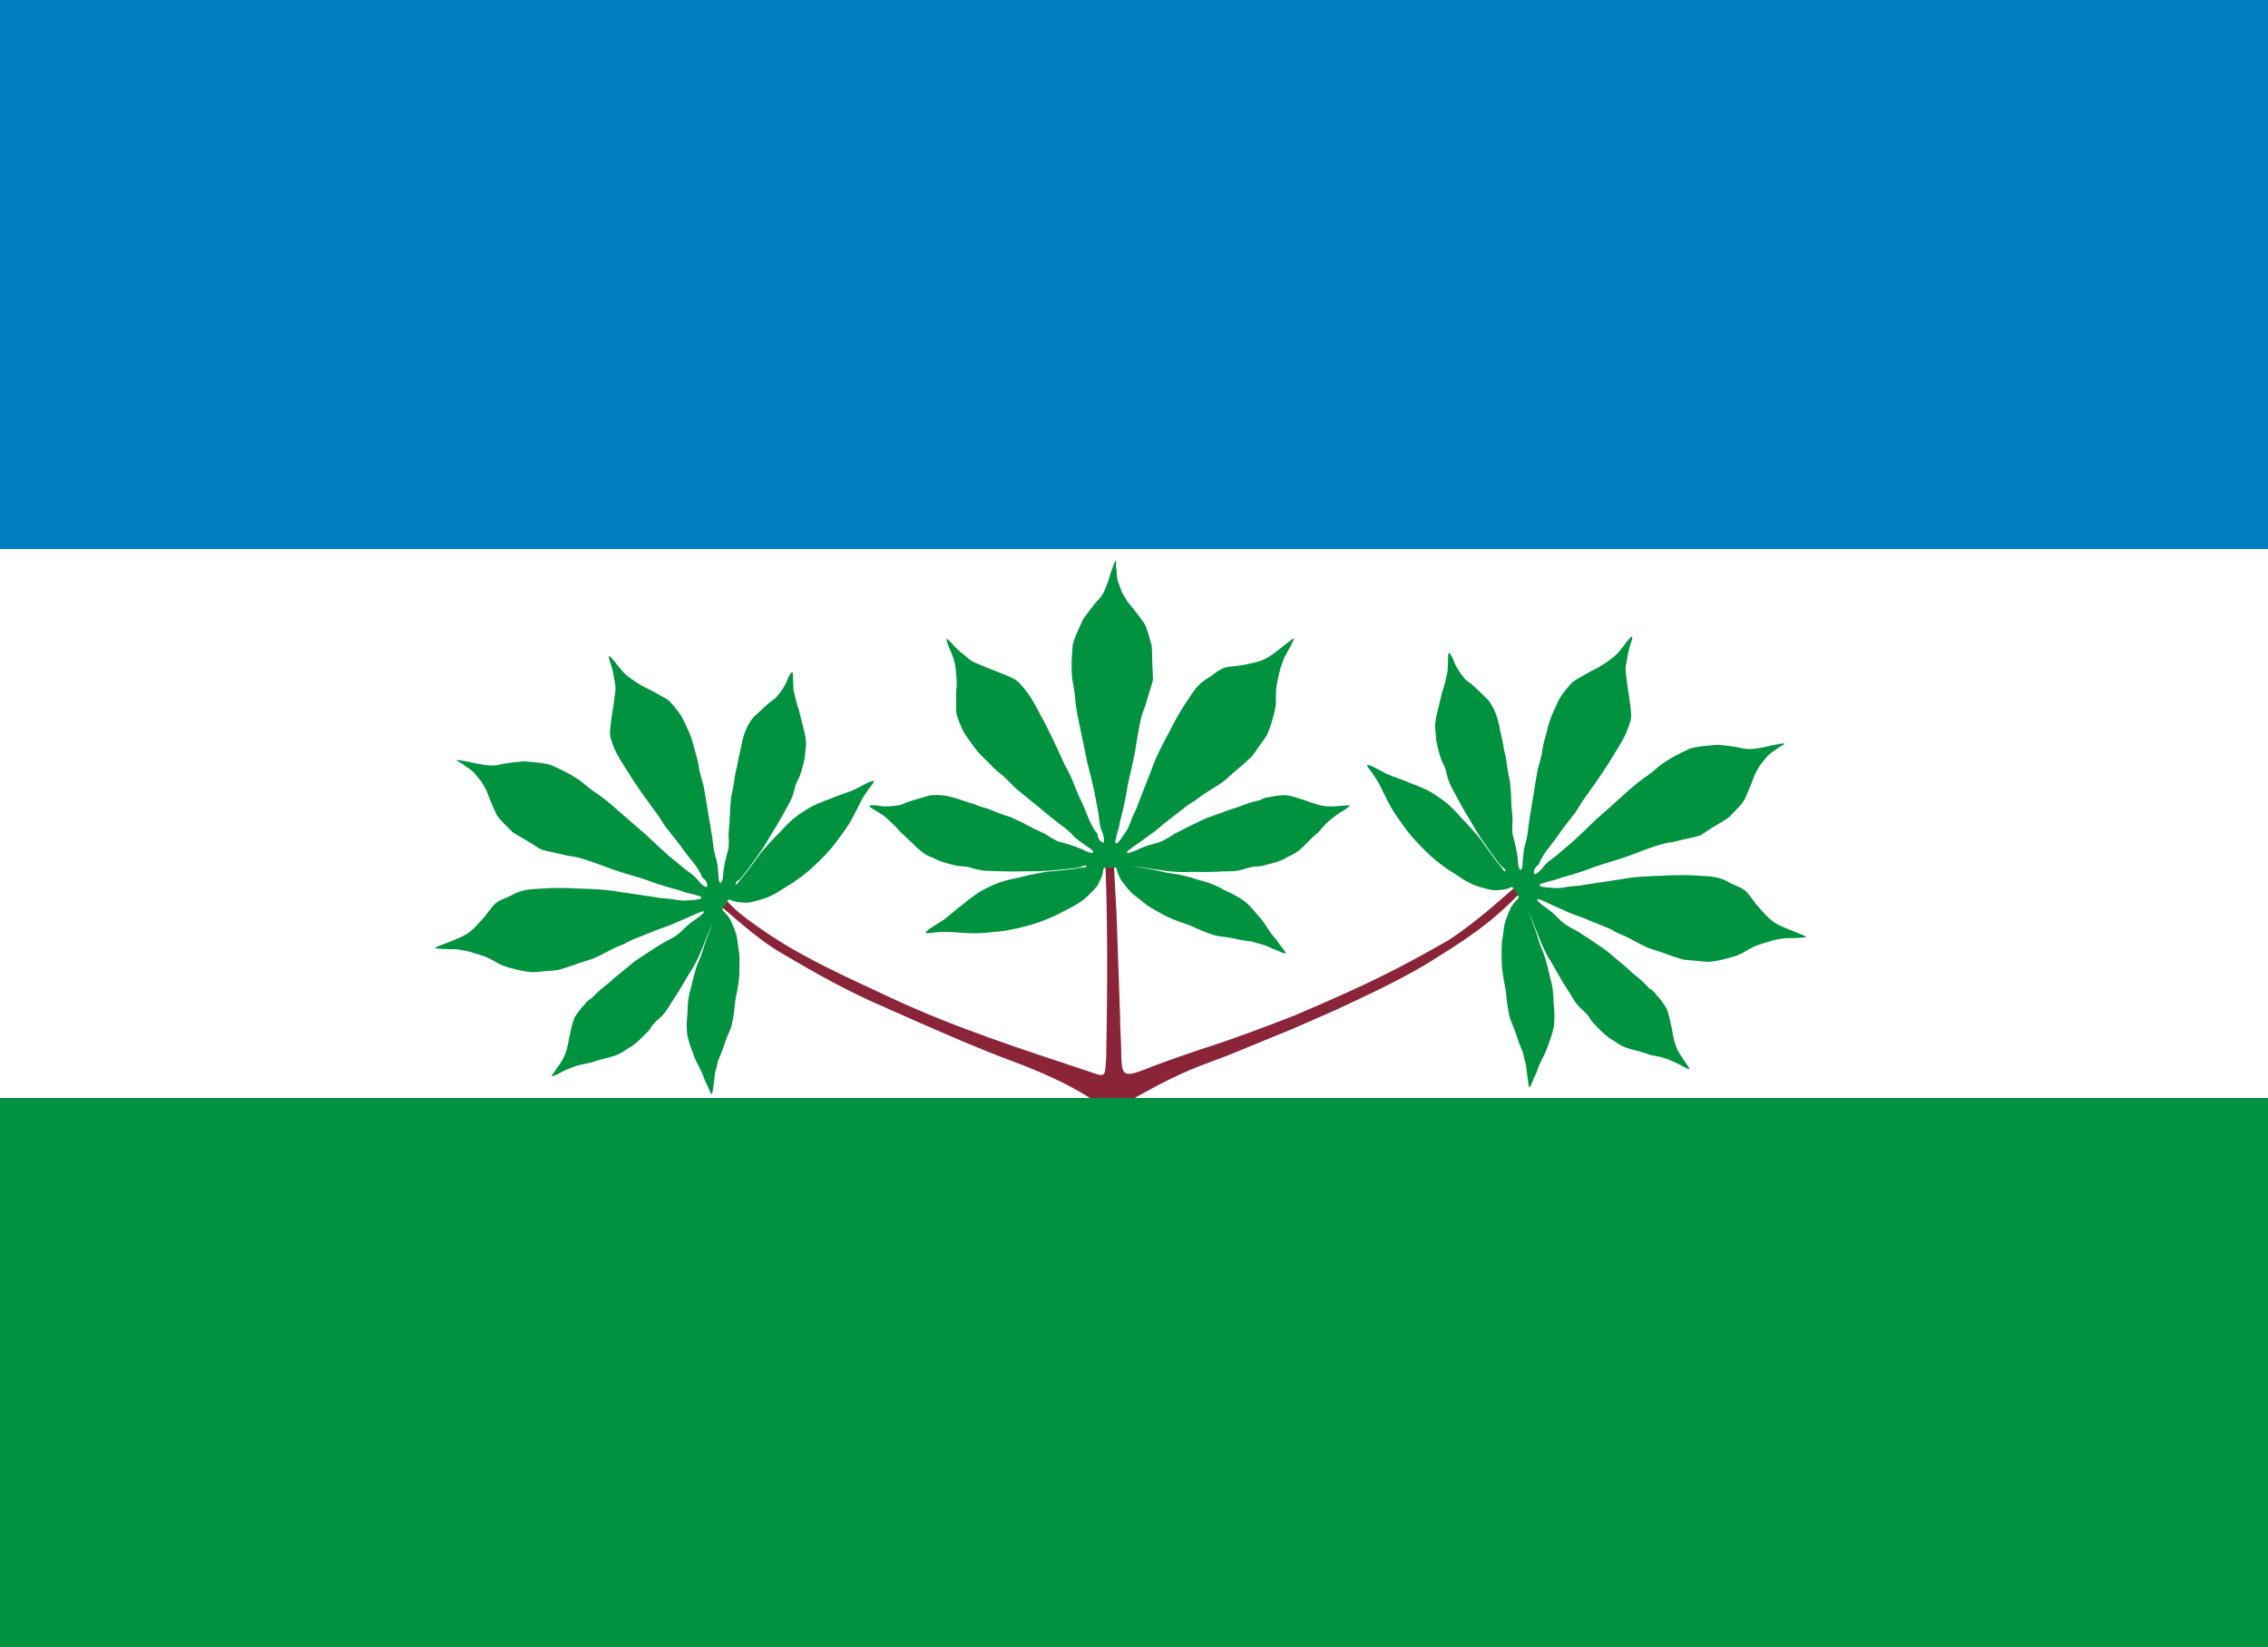
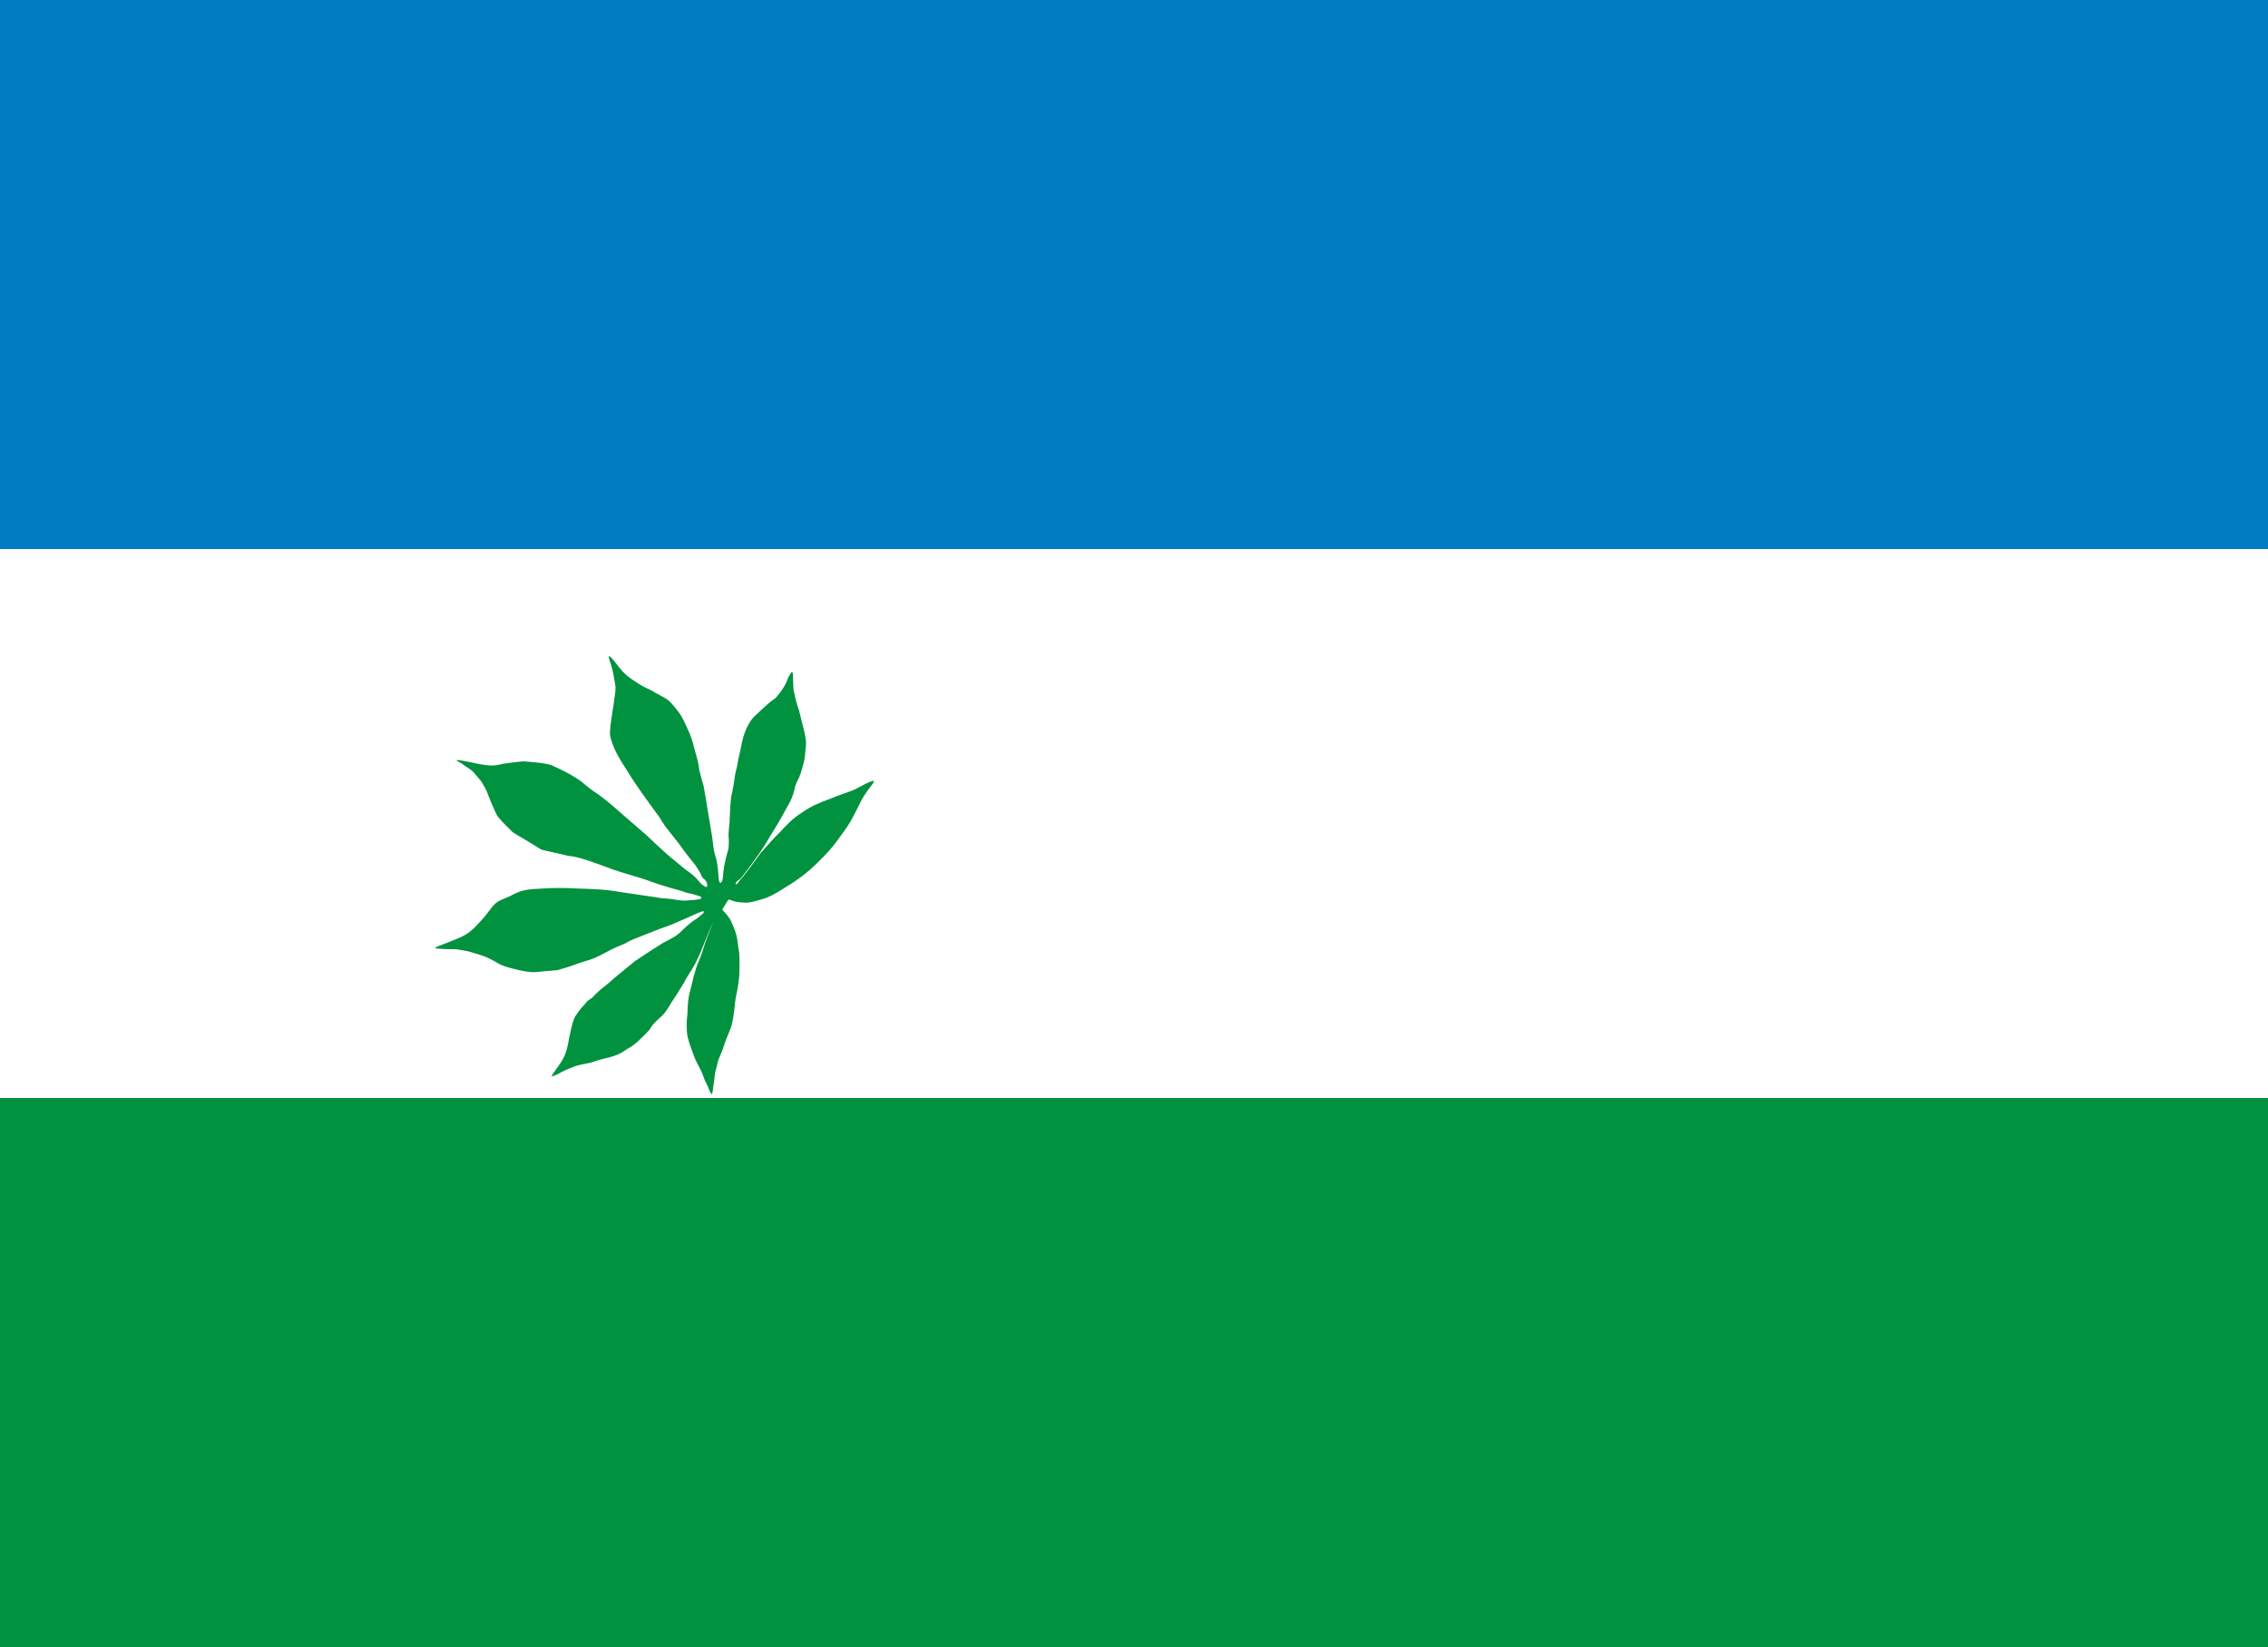
<svg xmlns="http://www.w3.org/2000/svg" xmlns:ns1="http://sodipodi.sourceforge.net/DTD/sodipodi-0.dtd" xmlns:ns2="http://www.inkscape.org/namespaces/inkscape" version="1.1" id="svg10" width="1000mm" height="726mm" viewBox="0 0 3779.528 2743.937" ns1:docname="__bandeira Itanagra - BA  INCOMPLETA.svg" ns2:version="1.0.2-2 (e86c870879, 2021-01-15)" ns2:export-filename="C:\GAZILION\_OUTROS\Iconografia\bandeiras, insígnias e brasões\Brasil\bandeiras oficiais\bandeira Itanagra - BA.png" ns2:export-xdpi="120" ns2:export-ydpi="120">
  <defs id="defs14" />
  <ns1:namedview pagecolor="#ffffff" bordercolor="#666666" borderopacity="1" objecttolerance="10" gridtolerance="10" guidetolerance="10" ns2:pageopacity="0" ns2:pageshadow="2" ns2:window-width="1920" ns2:window-height="1017" id="namedview12" showgrid="false" units="mm" fit-margin-top="0" fit-margin-left="0" fit-margin-right="0" fit-margin-bottom="0" ns2:zoom="0.21311616" ns2:cx="2012.5276" ns2:cy="1371.9685" ns2:window-x="-8" ns2:window-y="-8" ns2:window-maximized="1" ns2:current-layer="layer1" ns2:document-rotation="0" />
  <g ns2:groupmode="layer" id="layer1" ns2:label="fundo branco" style="display:inline" ns1:insensitive="true">
-     <rect style="fill:#ffffff;stroke:none;stroke-width:0;stroke-linecap:round;stroke-linejoin:round;stroke-miterlimit:3.864;stroke-dasharray:none" id="rect23" width="3779.528" height="2743.937" x="-1.4417753e-05" y="-1.9223669e-06" />
-   </g>
+     </g>
  <g ns2:groupmode="layer" id="layer3" ns2:label="caules" style="display:inline" ns1:insensitive="true">
-     <path id="rect896" style="fill:#8a2439;fill-opacity:1;stroke:none;stroke-width:0;stroke-linecap:round;stroke-linejoin:round;stroke-miterlimit:3.864;stroke-dasharray:none" d="m 1204.301,1512.35 7.584,-10.681 c 21.587,22.931 39.978,34.6 70.769,55.859 62.697,41.476 129.691,70.904 197.672,102.801 110.257,51.948 223.946,88.093 339.447,126.54 24.453,9.358 21.44,3.646 23.687,-25.463 1.937,-109.205 2.64,-210.528 -1.101,-316.466 l 14.079,-0.506 4.293,80.684 5.929,169.404 c -0.168,20.38 1.232,29.216 1.682,51.224 0.935,45.781 -0.542,51.904 44.141,34.118 19.161,-7.627 44.192,-16.637 87.899,-31.488 52.749,-16.541 104.245,-36.233 155.75,-56.063 128.244,-54.664 174.563,-78.549 258.465,-126.385 38.859,-25.57 73.497,-55.791 108.259,-86.254 l 7.374,10.815 c -46.344,47.944 -86.719,74.782 -154.466,116.334 -47.624,28.443 -98.005,51.504 -148.214,75.105 l -74.303,32.538 -109.508,44.87 c -68.581,25.39 -83.758,30.87 -169.125,79.015 l -47.668,-1.744 c -33.968,-24.296 -79.415,-45.292 -125.922,-63.319 -78.454,-28.865 -154.486,-63.097 -230.76,-96.938 -54.466,-23.32 -108.374,-53.239 -160.644,-84.126 -39.765,-22.169 -71.07,-50.667 -105.318,-79.873 z" ns1:nodetypes="ccccccccccssccccccccccccccc" />
-   </g>
+     </g>
  <g ns2:groupmode="layer" id="layer2" ns2:label="folhas" style="display:inline" ns1:insensitive="true">
-     <path id="rect24" style="fill:#00923f;fill-opacity:1;stroke:none;stroke-width:0;stroke-linecap:round;stroke-linejoin:round;stroke-miterlimit:3.864" d="m 1580.441,1076.09 c -5.036,-13.824 -4.093,-15.093 5.633,-4.231 6.927,7.88 13.354,13.665 21.028,19.634 9.272,8.382 12.758,11.056 28.362,16.896 8.765,3.841 14.324,6.102 21.683,8.734 10.131,4.209 19.617,7.702 29.144,12.3 5.687,2.775 7.061,3.597 11.977,7.99 17.541,18.449 24.178,32.468 35.131,52.846 15.184,26.999 27.76,55.233 40.603,83.379 4.152,7.865 7.03,12.671 10.121,19.251 3.157,7.953 6.474,15.841 9.771,23.737 l 3.465,8.301 c 0.734,1.983 1.794,4.082 2.64,5.814 5.747,11.771 10.113,22.529 14.627,34.151 2.661,6.544 6.293,12.548 9.842,18.628 4.33,6.011 4.308,3.96 5.177,10.876 1.35,3.486 3.164,6.579 6.416,8.499 3.254,2.02 3.947,0.379 3.853,-3.086 -0.01,-8.398 -3.955,-14.202 -5.557,-20.325 -2.083,-7.258 -2.786,-14.655 -3.515,-22.127 -2.236,-12.318 -4.525,-24.626 -6.817,-36.934 -3.559,-16.649 -7.79,-33.129 -12.014,-49.618 -3.986,-20.133 -8.255,-40.208 -12.481,-60.291 -3.625,-16.265 -5.985,-29.222 -7.677,-44.116 -0.589,-11.923 -2.744,-23.534 -5.041,-35.204 l -0.748,-9.971 c -0.884,-14.12 -0.031,-28.062 1.22,-42.061 0.04,-4.347 1.12,-8.233 2.435,-12.014 3.91,-11.229 8.824,-21.977 13.966,-32.688 0.909,-2.254 2.155,-4.15 3.462,-5.974 5.92,-8.266 12.169,-16.274 18.465,-24.256 12.755,-12.57 14.827,-19.363 20.945,-35.472 2.885,-10.213 6.361,-20.203 10.025,-30.152 1.42,-3.742 3.84,-7.122 3.304,-2.414 0.134,2.4 -0.211,4.436 -0.033,8.217 0.122,2.599 0.822,3.61 0.981,7.401 0.735,17.585 2.638,17.437 7.796,31.801 0.716,2.554 1.595,4.303 2.975,6.59 3.11,5.014 5.777,10.288 9.528,14.849 l 7.436,9.042 c 6.27,7.722 12.086,15.78 17.942,23.816 5.054,8.754 7.659,20.092 10.715,31.032 1.435,4.013 2.519,8.006 2.438,11.412 -0.045,0.466 0.01,0.817 -0.011,1.315 l 0.282,6.173 c -0.029,14.037 0.743,28.202 1.457,42.053 -0.04,1.764 -0.216,3.385 -0.594,5.077 -3.461,12.974 -6.519,20.718 -12.084,40.583 -0.273,1.115 -0.534,1.668 -0.89,2.425 -7.077,15.336 -10.936,40.841 -14.358,61.777 -2.211,16.252 -6.096,32.178 -9.644,48.173 -3.574,13.876 -5.838,28.02 -8.373,42.109 -2.669,13.571 -5.88,27.045 -9.382,40.417 -0.183,0.92 -0.335,1.575 -0.413,2.328 -0.667,5.812 -2.504,11.231 -4.358,16.759 -0.033,0.081 -0.049,0.165 -0.072,0.242 -0.56,2.203 -1.277,6.826 -1.95,8.943 -1.768,5.562 -0.07,9.382 4.634,4.02 1.189,-1.355 2.747,-3.548 4.628,-5.809 0.296,-0.363 0.465,-0.617 0.675,-0.929 1.906,-3.2 4.079,-6.21 6.268,-9.219 3.351,-4.574 5.436,-9.652 7.575,-14.842 2.785,-8.492 6.582,-16.471 10.562,-24.421 1.017,-2.487 1.139,-2.799 1.8,-5.186 l 23.12,-59.07 c 7.952,-22.819 19.201,-43.877 30.601,-65.064 9.588,-19.324 20.187,-37.784 32.51,-55.419 11.065,-17.526 17.944,-25.215 33.232,-34.283 1.277,-0.66 2.356,-1.462 3.412,-2.285 20.463,-15.216 17.915,-13.967 47.306,-17.365 0.98,-0.086 1.874,-0.237 2.772,-0.407 42.712,-8.128 40.512,-8.763 82.864,-41.934 5.107,-3.945 6.37,-3.673 3.167,2.35 -3.736,8.154 -8.157,15.944 -12.561,23.745 -1.401,2.14 -1.575,3.056 -3.008,6.509 l -5.377,15.071 c -1.868,6.892 -2.974,13.695 -4.51,19.893 -2.434,9.86 -2.607,17.799 -2.764,27.693 0.854,12.642 -1.383,21.194 -4.335,32.047 -2.679,10.225 -5.526,19.334 -9.648,28.61 -3.157,6.527 -7.6,12.146 -11.911,17.921 -3.501,4.911 -7.365,10.894 -11.367,16.311 -0.403,0.545 -2.31,2.963 -2.715,3.495 -9.043,8.828 -16.252,15.084 -24.189,21.631 -5.825,4.45 -11.077,9.542 -16.422,14.54 -9.891,8.873 -21.485,15.331 -32.704,22.333 -7.565,4.706 -14.648,10.061 -21.747,15.424 -8.938,4.51 -16.513,11.038 -24.407,17.105 -8.841,6.708 -17.561,13.57 -26.292,20.419 -1.523,1.106 -2.901,2.419 -4.207,3.572 -8.428,7.435 -16.974,13.692 -26.182,20.12 -6.112,4.65 -13.111,9.608 -19.637,14.059 -3.86,2.506 -6.437,4.916 -8.481,6.341 -7.41,5.167 -3.395,6.679 2.844,4.117 2.288,-0.94 5.537,-1.8 9.374,-3.534 9.274,-4.813 18.965,-7.901 28.943,-10.657 0.86,-0.257 1.707,-0.446 2.521,-0.63 12.299,-2.897 22.251,-10.021 32.915,-16.562 16.649,-8.752 33.605,-16.864 50.585,-24.944 14.337,-5.202 28.676,-10.396 43.036,-15.532 0.896,-0.352 1.837,-0.606 2.693,-0.85 10.531,-2.733 19.155,-7.113 28.343,-9.861 3.052,-0.898 5.93,-1.774 9.108,-2.593 2.462,-0.634 5.129,-0.806 7.411,-1.734 2.77,-1.126 4.787,-2.669 7.409,-3.389 4.431,-1.217 7.161,-1.141 10.625,-2.009 7.468,-1.918 15.046,-2.342 22.688,-2.789 1.015,-0.135 2.032,0 2.967,0.105 10.951,1.362 22.134,5.759 33.063,9.059 29.146,11.077 35.343,10.585 62.381,8.374 13.33,-1.207 13.139,-1.466 3.981,5.598 -0.916,0.653 -1.683,1.17 -2.523,1.639 -8.371,4.721 -15.147,9.615 -23.954,16.652 -6.968,5.694 -12.687,12.561 -18.53,19.344 -0.887,1.206 -2.002,2.104 -3.075,2.971 -8.447,6.9 -15.921,14.791 -23.524,22.592 -9.544,8.764 -13.499,11.183 -24.065,15.969 -1.393,0.51 -2.562,1.299 -3.707,2.042 -10.418,6.511 -27.509,10.294 -42.27,13.874 -2.815,0.242 -4.326,0.505 -6.38,0.513 -7.8,0.045 -14.86,2.356 -22.435,4.634 -11.28,3.939 -22.921,3.436 -34.681,3.622 -12.271,0.887 -24.569,0.881 -36.864,1.043 -9.297,-0.522 -18.592,-0.158 -27.892,0.057 -8.601,0.201 -17.113,-0.65 -25.656,-1.465 l -9.434,-1.214 -8.934,-1.317 c -11.645,-2.018 -27.825,-4.069 -39.545,-5.561 -1.593,-0.313 -4.291,-0.344 -2.573,-0.217 l 27.85,4.554 c 7.753,1.317 15.406,3.087 23.07,4.829 5.487,1.511 11.089,2.26 16.71,3.042 10.274,1.073 20.133,3.809 30.076,6.446 9.568,2.872 13.421,4.303 21.428,6.395 12.812,3.085 23.646,8.579 34.78,14.683 3.481,1.947 4.268,2.071 6.222,2.965 10.063,4.263 20.752,10.988 28.134,16.299 9.47,8.286 17.358,17.97 25.45,27.542 5.361,6.555 10.006,13.567 14.579,20.672 3.357,5.337 7.464,10.034 11.599,14.753 0.51,0.515 0.893,1.088 1.26,1.651 3.705,5.674 7.101,10.26 11.073,15.162 7.894,9.863 1.219,6.404 -6.8,3.022 -7.673,-2.869 -15.152,-6.187 -22.64,-9.498 -1.346,-0.711 -2.889,-1.02 -4.245,-1.374 -6.362,-1.679 -9.873,-2.973 -16.398,-4.856 -1.21,-0.499 -3.6,-0.899 -4.799,-0.993 -5.729,-0.782 -10.939,-1.387 -16.531,-2.362 -1.101,-0.163 -2.18,-0.437 -3.184,-0.678 -11.505,-2.728 -22.966,-4.335 -34.601,-5.828 -13.206,-2.569 -29.273,-9.88 -43.874,-16.409 -2.76,-1.362 -5.79,-2.333 -8.479,-3.253 -14.688,-5.026 -28.164,-9.592 -43.137,-18.367 -11.461,-6.346 -20.8,-11.031 -30.815,-19.725 l -12.504,-9.595 c -8.171,-6.427 -14.119,-14.533 -20.332,-22.727 -5.564,-7.051 -7.878,-14.748 -10.39,-23.128 -0.214,-0.816 -0.396,-0.921 -1.371,-0.913 l -14.044,0.11 c -6.535,-0.116 -6.215,1.499 -6.723,6.523 -0.266,2.046 -0.647,3.603 -1.233,5.383 -1.678,5.656 -4.372,10.836 -7.03,16.062 -0.407,0.967 -1.002,1.785 -1.58,2.562 -4.79,6.339 -10.614,11.674 -16.314,17.185 -5.05,5.055 -11.469,9.55 -17.964,13.569 -7.605,4.566 -15.577,8.434 -23.494,12.415 -8.537,4.938 -17.112,8.534 -25.936,12.284 -12.506,5.196 -24.632,8.899 -37.419,12.116 -8.395,2.269 -16.832,4.215 -25.403,5.751 -9.514,2.045 -19.206,2.706 -28.872,3.628 -16.55,1.58 -26.259,2.541 -42.142,1.484 l -19.253,-1.172 c -15.283,-1.601 -26.913,-0.714 -41.565,1.136 -8.04,0.649 -10.092,0.661 -3.648,-4.934 5.822,-4.398 12.087,-8.109 18.294,-11.922 7.834,-4.417 14.552,-10.148 21.356,-15.941 6.347,-5.68 13.081,-10.842 19.891,-15.936 0.625,-0.438 1.173,-0.899 1.706,-1.365 5.134,-4.452 10.591,-8.446 16.129,-12.372 7.482,-5.866 15.703,-10.066 24.214,-14.121 18.791,-9.541 32.323,-12.052 50.585,-15.984 14.648,-3.822 29.484,-6.642 44.356,-9.39 7.993,-0.949 14.877,-1.24 21.111,-2.01 6.497,-0.436 12.69,-1.349 19.158,-2.084 6.588,-0.665 12.137,-1.54 18.651,-2.691 0.76,-0.147 0.548,-0.185 1.806,-0.385 2.107,0.054 4.66,0.075 5.981,-0.625 0.43,-0.264 0.442,-0.34 0.654,-0.516 0.956,-1.263 0.602,-1.817 -0.707,-1.972 -0.515,-0.09 -1.035,-0.099 -1.556,-0.12 -1.764,0 -3.216,0.334 -4.711,1.174 -0.37,0.199 -0.699,0.45 -0.997,0.667 -4.819,2.655 -40.407,5.465 -59.803,6.99 -11.933,0.871 -23.885,0.685 -35.839,0.679 -21.076,0.732 -42.102,0.019 -63.156,-0.782 -9.852,-0.761 -18.478,-2.577 -27.554,-5.877 -5.671,-1.381 -11.53,-1.523 -17.325,-2.003 -8.55,-1.257 -16.787,-3.685 -25.076,-6.039 -7.156,-1.841 -13.409,-4.929 -19.977,-8.191 -2.844,-1.207 -6.189,-2.59 -8.701,-3.946 -9.12,-4.924 -16.55,-12.37 -24.355,-19.908 l -20.719,-19.623 c -7.583,-9.117 -16.401,-17.016 -25.183,-24.925 -7.359,-5.309 -15.254,-9.494 -22.895,-14.418 -5.919,-4.483 -1.425,-4.457 5.606,-4.255 l 1.545,-0.01 c 1.322,0.053 1.945,0.121 2.812,0.276 1.468,0.256 2.23,0.359 3.11,0.521 3.736,0.356 3.918,0.8 7.803,0.99 6.088,0.196 8.506,-0.05 12.937,-0.276 1.622,-0.01 2.988,-0.168 4.469,-0.444 2.947,-0.523 5.482,-0.773 8.255,-1.144 1.586,-0.097 3.084,-0.658 4.459,-1.169 3.394,-1.291 6.402,-2.802 9.7,-4.117 11.64,-3.917 23.471,-7.192 35.278,-10.559 10.234,-2.136 21.485,-1.06 30.508,0.427 11.04,2.074 21.523,5.966 32.118,9.582 8.413,2.348 15.935,4.969 23.67,7.957 1.211,0.568 2.487,0.837 3.692,1.11 9.663,2.715 18.077,6.138 26.995,9.929 7.254,2.815 13.932,4.907 20.053,6.814 10.463,4.72 18.498,8.372 28.029,13.723 3.807,1.786 6.091,3.057 9.939,5.254 5.067,2.292 9.55,4.181 14.198,6.575 l 5.488,2.654 c 1.953,1.35 3.044,1.675 4.266,2.6 4.605,3.407 9.645,5.999 14.746,8.572 2.138,0.991 3.475,1.464 5.229,1.896 6.904,1.703 12.134,3.236 17.832,5.122 6.934,2.035 13.221,4.458 19.648,7.31 3.194,1.943 6.634,3.288 10.089,4.667 9.353,2.552 9.827,-0.813 3.15,-5.82 -4.324,-2.785 -8.505,-5.775 -12.701,-8.747 -5.364,-3.49 -9.386,-6.809 -13.535,-10.62 -1.417,-1.19 -2.593,-2.587 -3.76,-3.85 -8.301,-8.973 -16.819,-14.534 -25.813,-21.371 -11.387,-9.017 -22.568,-18.282 -33.757,-27.542 -12.285,-9.709 -24.317,-19.725 -36.364,-29.725 -5.596,-5.998 -11.439,-11.73 -17.392,-17.36 -2.024,-2.128 -4.422,-3.823 -6.548,-5.512 -8.056,-6.408 -15.223,-13.712 -22.377,-21.097 -2.13,-2.38 -4.603,-4.449 -6.741,-6.495 -9.691,-9.293 -17.236,-20.101 -24.971,-31.1 -8.601,-11.15 -13.368,-23.264 -17.857,-36.344 -2.051,-5.427 -2.147,-10.744 -2.216,-16.428 0.259,-4.53 0.223,-9.057 0.165,-13.59 -0.177,-6.999 -0.045,-12.063 0.499,-17.747 0.35,-2.703 0.359,-5.614 0.352,-8.107 -0.027,-7.643 -0.628,-15.226 -1.428,-22.842 -1.317,-14.839 -6.84,-27.023 -12.367,-39.445 z" ns1:nodetypes="ccccccccccccccccccccccccccccccccccssccccccccccccccccccccsscccccccccccccccccccccccsccccccccccssccccccccsssccccccccccccccccccccccccccccccccccccccccccccccccccccccccccccccccccccccccccccccccccccccccccccccsccccccccccccccccccccccccccccccccccccccccccccccccccc" />
-     <path id="path105" style="fill:#00923f;fill-opacity:1;stroke:none;stroke-width:0;stroke-linecap:round;stroke-linejoin:round;stroke-miterlimit:3.864" d="m 2711.291,1068.543 c 9.457,-11.271 11.024,-11.091 6.48,2.763 -3.361,9.939 -5.157,18.397 -6.489,28.028 -2.623,12.221 -3.196,16.577 -0.452,33.011 1.057,9.511 1.877,15.456 3.278,23.145 1.421,10.878 3.139,20.839 3.92,31.389 0.441,6.313 0.415,7.913 -0.931,14.367 -7.207,24.415 -16.03,37.173 -28.2,56.847 -15.79,26.649 -33.953,51.657 -51.906,76.853 -4.735,7.528 -7.458,12.424 -11.611,18.39 -5.309,6.711 -10.482,13.527 -15.672,20.33 l -5.457,7.152 c -1.35,1.626 -2.638,3.595 -3.715,5.194 -7.32,10.863 -14.454,20.023 -22.262,29.743 -4.337,5.577 -7.72,11.724 -11.211,17.837 -3.041,6.755 -1.275,5.711 -6.83,9.922 -2.344,2.912 -4.115,6.03 -4.153,9.806 -0.122,3.828 1.645,3.608 4.6,1.794 7.268,-4.208 10.322,-10.527 14.823,-14.975 5.244,-5.433 11.299,-9.741 17.405,-14.108 9.55,-8.095 19.065,-16.232 28.577,-24.371 12.639,-11.406 24.795,-23.311 36.963,-35.213 15.443,-13.519 30.693,-27.253 45.973,-40.955 12.273,-11.272 22.314,-19.794 34.367,-28.706 10.031,-6.471 19.009,-14.144 27.967,-21.968 l 8.261,-5.633 c 11.786,-7.825 24.287,-14.058 37.036,-19.974 3.784,-2.139 7.69,-3.146 11.622,-3.898 11.679,-2.228 23.445,-3.347 35.291,-4.25 2.407,-0.34 4.671,-0.209 6.905,0.01 10.119,0.994 20.178,2.402 30.239,3.863 17.263,4.761 24.182,3.159 41.193,0.402 10.287,-2.607 20.677,-4.593 31.125,-6.395 3.95,-0.642 8.087,-0.235 3.743,1.655 -2.011,1.315 -3.947,2.035 -7.133,4.08 -2.19,1.405 -2.715,2.517 -5.919,4.55 -14.862,9.43 -13.782,11.003 -23.643,22.652 -1.854,1.898 -2.929,3.533 -4.22,5.871 -2.788,5.2 -6.021,10.146 -8.096,15.676 l -4.113,10.961 c -3.553,9.291 -7.623,18.357 -11.654,27.446 -5.055,8.753 -13.571,16.679 -21.517,24.795 -2.759,3.249 -5.674,6.184 -8.665,7.818 -0.424,0.198 -0.702,0.416 -1.144,0.648 l -5.205,3.331 c -12.171,6.994 -24.052,14.745 -35.69,22.288 -1.548,0.848 -3.04,1.505 -4.694,2.024 -12.966,3.49 -21.202,4.713 -41.188,9.826 -1.102,0.322 -1.711,0.372 -2.545,0.439 -16.82,1.539 -40.837,10.953 -60.679,18.455 -15.181,6.211 -30.915,10.81 -46.541,15.735 -13.804,3.842 -27.184,8.954 -40.654,13.804 -13.088,4.475 -26.361,8.431 -39.693,12.083 -0.888,0.301 -1.532,0.496 -2.222,0.809 -5.367,2.329 -10.978,3.447 -16.693,4.606 -0.089,0.01 -0.166,0.045 -0.247,0.056 -2.188,0.616 -6.55,2.308 -8.719,2.783 -5.701,1.249 -8.16,4.63 -1.165,6.024 1.767,0.352 4.446,0.606 7.345,1.104 0.463,0.072 0.767,0.093 1.142,0.12 3.725,0.051 7.417,0.428 11.118,0.819 5.637,0.615 11.078,-0.118 16.642,-0.861 8.746,-1.834 17.555,-2.535 26.43,-3.064 2.662,-0.363 2.994,-0.413 5.391,-1.035 l 62.716,-9.513 c 23.738,-4.522 47.598,-5.31 71.647,-6.03 21.529,-1.358 42.815,-1.409 64.249,0.446 20.711,0.819 30.809,2.932 46.306,11.638 1.21,0.776 2.444,1.309 3.685,1.812 23.409,10.113 21.053,8.532 38.692,32.286 0.564,0.805 1.142,1.505 1.739,2.197 28.395,32.925 27.845,30.703 77.748,50.795 5.97,2.45 6.366,3.68 -0.452,3.918 -8.93,0.842 -17.886,0.908 -26.845,0.994 -2.554,-0.143 -3.434,0.164 -7.141,0.649 l -15.741,2.878 c -6.902,1.829 -13.347,4.272 -19.483,6.041 -9.757,2.821 -16.718,6.641 -25.365,11.453 -10.521,7.06 -19.046,9.399 -29.921,12.269 -10.194,2.793 -19.507,4.882 -29.601,5.95 -7.231,0.529 -14.319,-0.508 -21.475,-1.355 -6.003,-0.576 -13.118,-0.931 -19.81,-1.689 -0.673,-0.076 -3.721,-0.519 -4.385,-0.604 -12.167,-3.417 -21.189,-6.533 -30.827,-10.133 -6.766,-2.819 -13.802,-4.822 -20.803,-6.952 -12.63,-4.13 -24.019,-10.941 -35.693,-17.156 -7.858,-4.199 -16.037,-7.655 -24.231,-11.121 -8.374,-5.485 -17.816,-8.782 -27.017,-12.584 -10.229,-4.302 -20.532,-8.424 -30.829,-12.56 -1.719,-0.766 -3.545,-1.302 -5.197,-1.857 -10.653,-3.581 -20.344,-7.854 -30.516,-12.614 -7.083,-2.968 -14.876,-6.55 -21.994,-9.977 -4.101,-2.09 -7.476,-3.116 -9.733,-4.173 -8.18,-3.834 -7.482,0.4 -2.144,4.521 1.958,1.512 4.327,3.895 7.747,6.352 8.805,5.625 16.325,12.474 23.701,19.737 0.652,0.616 1.24,1.255 1.805,1.869 8.658,9.202 19.804,14.259 30.8,20.224 15.904,10.042 31.407,20.671 46.895,31.336 11.674,9.815 23.341,19.636 34.969,29.504 0.753,0.6 1.443,1.288 2.083,1.907 7.633,7.754 15.738,13.033 22.712,19.615 2.303,2.194 4.502,4.248 6.8,6.591 1.781,1.815 3.262,4.038 5.207,5.551 2.36,1.836 4.705,2.812 6.639,4.722 3.269,3.229 4.568,5.631 7.052,8.197 5.396,5.509 9.552,11.859 13.759,18.254 0.625,0.812 1.016,1.76 1.393,2.622 4.296,10.165 6.079,22.048 8.686,33.163 4.98,30.78 8.505,35.901 23.938,58.211 7.711,10.94 7.84,10.646 -2.857,6.246 -1.024,-0.467 -1.855,-0.873 -2.681,-1.365 -8.275,-4.889 -15.9,-8.31 -26.398,-12.419 -8.415,-3.187 -17.222,-4.707 -26.017,-6.375 -1.488,-0.165 -2.823,-0.682 -4.111,-1.177 -10.199,-3.865 -20.769,-6.392 -31.328,-9.077 -12.361,-3.884 -16.435,-6.099 -25.861,-12.857 -1.136,-0.953 -2.406,-1.569 -3.622,-2.189 -10.848,-5.766 -22.669,-18.677 -33.15,-29.67 -1.621,-2.315 -2.6,-3.494 -3.634,-5.269 -3.939,-6.732 -9.47,-11.691 -15.231,-17.113 -9.051,-7.8 -14.436,-18.132 -20.477,-28.224 -6.903,-10.183 -13.047,-20.837 -19.335,-31.404 -4.197,-8.313 -9.159,-16.18 -13.995,-24.127 -4.475,-7.348 -7.994,-15.145 -11.559,-22.951 l -3.666,-8.777 -3.327,-8.396 c -4.075,-11.094 -10.389,-26.132 -14.957,-37.028 -0.525,-1.537 -1.847,-3.888 -1.1,-2.336 l 9.981,26.396 c 2.736,7.372 5.029,14.885 7.353,22.393 1.435,5.508 3.587,10.734 5.72,15.992 4.208,9.434 6.768,19.341 9.456,29.27 2.297,9.722 2.984,13.775 5.176,21.755 3.734,12.638 4.394,24.768 4.674,37.462 0.055,3.988 0.341,4.732 0.543,6.871 1.34,10.846 0.86,23.466 -0.048,32.514 -2.441,12.344 -6.883,24.017 -11.128,35.811 -2.996,7.92 -6.747,15.449 -10.613,22.962 -2.943,5.576 -4.957,11.482 -6.977,17.422 -0.188,0.7 -0.495,1.318 -0.8,1.916 -3.061,6.046 -5.335,11.28 -7.595,17.17 -4.595,11.769 -4.937,4.258 -6.017,-4.377 -1.353,-8.079 -2.218,-16.216 -3.094,-24.355 -0.058,-1.522 -0.562,-3.012 -0.933,-4.364 -1.727,-6.349 -2.362,-10.037 -3.993,-16.629 -0.173,-1.297 -1.021,-3.567 -1.54,-4.652 -2.188,-5.352 -4.268,-10.168 -6.22,-15.497 -0.409,-1.035 -0.711,-2.106 -1.005,-3.096 -3.39,-11.329 -7.729,-22.057 -12.254,-32.88 -4.378,-12.722 -6.08,-30.292 -7.726,-46.201 -0.201,-3.072 -0.875,-6.181 -1.422,-8.969 -2.991,-15.233 -5.775,-29.186 -5.662,-46.542 -0.235,-13.098 -0.848,-23.529 1.674,-36.549 l 2.057,-15.626 c 1.481,-10.29 5.526,-19.494 9.515,-28.972 3.325,-8.344 8.834,-14.197 14.835,-20.562 0.596,-0.597 0.599,-0.803 0.104,-1.645 l -7.117,-12.107 c -3.168,-5.718 -4.406,-4.633 -9.01,-2.561 -1.905,0.793 -3.444,1.241 -5.278,1.623 -5.737,1.375 -11.57,1.632 -17.425,1.943 -1.041,0.129 -2.046,0.024 -3.008,-0.087 -7.885,-0.979 -15.417,-3.355 -23.04,-5.535 -6.902,-1.849 -14.005,-5.157 -20.733,-8.773 -7.757,-4.303 -15.092,-9.273 -22.499,-14.139 -8.545,-4.924 -15.946,-10.553 -23.606,-16.319 -10.753,-8.232 -20.023,-16.883 -29.202,-26.347 -6.162,-6.135 -12.066,-12.469 -17.682,-19.123 -6.528,-7.217 -11.947,-15.281 -17.578,-23.19 -9.643,-13.543 -15.33,-21.471 -22.356,-35.755 l -8.612,-17.26 c -6.255,-14.036 -12.838,-23.665 -21.766,-35.428 -4.582,-6.638 -5.619,-8.409 2.449,-5.627 6.72,2.843 13.066,6.413 19.473,9.882 7.742,4.576 16.065,7.528 24.484,10.524 8.093,2.657 15.93,5.908 23.747,9.258 0.692,0.323 1.365,0.567 2.035,0.795 6.423,2.22 12.611,4.949 18.779,7.782 8.821,3.547 16.569,8.566 24.336,13.909 17.658,11.503 26.599,21.967 39.135,35.816 10.634,10.774 20.494,22.213 30.31,33.719 4.819,6.447 8.513,12.264 12.296,17.278 3.626,5.409 7.513,10.316 11.383,15.549 3.871,5.373 7.402,9.741 11.656,14.807 0.506,0.585 0.434,0.383 1.237,1.371 1.007,1.852 2.265,4.073 3.532,4.867 0.443,0.24 0.516,0.213 0.773,0.308 1.572,0.197 1.875,-0.388 1.355,-1.598 -0.179,-0.491 -0.431,-0.947 -0.674,-1.407 -0.882,-1.528 -1.898,-2.618 -3.373,-3.493 -0.358,-0.221 -0.739,-0.38 -1.076,-0.53 -4.709,-2.846 -24.936,-32.261 -35.955,-48.296 -6.721,-9.899 -12.536,-20.343 -18.507,-30.698 -11.172,-17.887 -21.067,-36.452 -30.901,-55.086 -4.268,-8.913 -7.006,-17.291 -8.687,-26.801 -1.64,-5.601 -4.447,-10.746 -6.928,-16.006 -3.186,-8.033 -5.202,-16.381 -7.308,-24.736 -1.984,-7.117 -2.435,-14.077 -2.895,-21.396 -0.377,-3.067 -0.851,-6.655 -0.933,-9.508 -0.296,-10.36 2.438,-20.518 5.063,-31.046 l 6.635,-27.755 c 4.104,-11.126 6.536,-22.712 8.994,-34.272 0.918,-9.027 0.596,-17.957 1.039,-27.037 0.923,-7.367 3.148,-3.463 6.488,2.728 l 0.781,1.333 c 0.615,1.172 0.868,1.745 1.167,2.574 0.509,1.399 0.803,2.111 1.104,2.954 1.56,3.413 1.266,3.793 3.045,7.253 2.874,5.37 4.296,7.341 6.707,11.066 0.82,1.4 1.639,2.504 2.618,3.649 1.924,2.292 3.41,4.361 5.118,6.577 0.877,1.325 2.112,2.341 3.242,3.277 2.815,2.293 5.628,4.143 8.415,6.341 9.212,8.123 17.965,16.73 26.784,25.272 6.967,7.795 11.661,18.076 14.884,26.634 3.724,10.598 5.595,21.622 7.76,32.606 2.173,8.46 3.664,16.284 4.944,24.477 0.117,1.332 0.519,2.573 0.885,3.752 2.48,9.726 3.723,18.724 4.899,28.343 1.189,7.69 2.717,14.519 4.125,20.774 1.144,11.421 1.999,20.205 2.13,31.135 0.356,4.191 0.398,6.804 0.419,11.235 0.548,5.534 1.154,10.361 1.405,15.583 l 0.446,6.08 c -0.193,2.366 0.071,3.473 -0.118,4.994 -0.648,5.691 -0.372,11.352 -0.051,17.057 0.215,2.346 0.47,3.741 0.976,5.476 1.977,6.83 3.265,12.127 4.48,18.004 1.704,7.022 2.75,13.679 3.493,20.671 -0.085,3.738 0.469,7.389 1.003,11.072 2.466,9.376 5.617,8.104 6.615,-0.183 0.25,-5.137 0.749,-10.253 1.224,-15.373 0.341,-6.391 1.204,-11.533 2.43,-17.032 0.321,-1.822 0.948,-3.537 1.454,-5.181 3.621,-11.675 4.177,-21.832 5.602,-33.04 2.115,-14.369 4.549,-28.686 6.973,-43.006 2.265,-15.493 4.924,-30.921 7.56,-46.354 2.397,-7.845 4.439,-15.771 6.339,-23.741 0.83,-2.817 1.1,-5.741 1.499,-8.426 1.522,-10.18 4.264,-20.039 7.082,-29.927 0.996,-3.034 1.551,-6.21 2.255,-9.085 3.202,-13.039 8.79,-24.977 14.448,-37.175 5.356,-13.024 13.463,-23.209 22.546,-33.637 3.674,-4.489 8.23,-7.231 13.12,-10.134 4.053,-2.041 7.955,-4.335 11.852,-6.652 5.973,-3.652 10.425,-6.071 15.619,-8.441 2.515,-1.049 5.041,-2.496 7.197,-3.749 6.606,-3.845 12.872,-8.158 19.068,-12.657 12.193,-8.56 19.983,-19.436 27.977,-30.433 z" ns1:nodetypes="ccccccccccccccccccccccccccccccccccssccccccccccccccccccccsscccccccccccccccccccccccsccccccccccssccccccccsssccccccccccccccccccccccccccccccccccccccccccccccccccccccccccccccccccccccccccccccccccccccccccccccsccccccccccccccccccccccccccccccccccccccccccccccccccc" />
    <path id="path932" style="fill:#00923f;fill-opacity:1;stroke:none;stroke-width:0;stroke-linecap:round;stroke-linejoin:round;stroke-miterlimit:3.864" d="m 1023.441,1101.019 c -9.457,-10.95 -11.024,-10.776 -6.48,2.684 3.361,9.656 5.157,17.875 6.489,27.232 2.623,11.874 3.196,16.106 0.452,32.073 -1.057,9.241 -1.877,15.017 -3.278,22.488 -1.421,10.569 -3.139,20.247 -3.92,30.497 -0.441,6.133 -0.415,7.689 0.931,13.959 7.207,23.722 16.03,36.117 28.2,55.232 15.79,25.892 33.953,50.19 51.906,74.67 4.735,7.314 7.458,12.071 11.611,17.868 5.309,6.52 10.482,13.143 15.672,19.752 l 5.457,6.949 c 1.35,1.58 2.638,3.493 3.715,5.046 7.32,10.554 14.454,19.454 22.262,28.898 4.337,5.418 7.72,11.391 11.211,17.331 3.041,6.564 1.275,5.549 6.83,9.64 2.344,2.829 4.115,5.859 4.153,9.527 0.122,3.719 -1.645,3.506 -4.6,1.743 -7.268,-4.088 -10.322,-10.228 -14.823,-14.549 -5.244,-5.278 -11.299,-9.464 -17.405,-13.707 -9.55,-7.865 -19.065,-15.771 -28.577,-23.679 -12.639,-11.082 -24.795,-22.649 -36.963,-34.213 -15.443,-13.135 -30.693,-26.479 -45.973,-39.791 -12.273,-10.952 -22.314,-19.232 -34.367,-27.891 -10.031,-6.287 -19.009,-13.742 -27.967,-21.343 l -8.261,-5.473 c -11.786,-7.603 -24.287,-13.659 -37.036,-19.407 -3.784,-2.078 -7.69,-3.057 -11.622,-3.787 -11.679,-2.165 -23.445,-3.252 -35.291,-4.129 -2.407,-0.331 -4.671,-0.203 -6.905,0.01 -10.119,0.966 -20.178,2.334 -30.239,3.753 -17.263,4.626 -24.182,3.069 -41.193,0.391 -10.287,-2.533 -20.677,-4.463 -31.125,-6.213 -3.95,-0.623 -8.087,-0.228 -3.743,1.608 2.011,1.278 3.947,1.978 7.133,3.964 2.19,1.365 2.715,2.445 5.919,4.42 14.862,9.162 13.782,10.69 23.643,22.009 1.854,1.844 2.929,3.433 4.22,5.704 2.788,5.052 6.021,9.858 8.096,15.231 l 4.113,10.65 c 3.553,9.027 7.623,17.836 11.654,26.666 5.055,8.505 13.571,16.205 21.517,24.09 2.759,3.156 5.674,6.009 8.665,7.596 0.424,0.193 0.702,0.405 1.144,0.629 l 5.205,3.237 c 12.171,6.795 24.052,14.326 35.69,21.655 1.548,0.824 3.04,1.463 4.694,1.966 12.966,3.391 21.202,4.579 41.188,9.546 1.102,0.313 1.711,0.361 2.545,0.426 16.82,1.495 40.837,10.641 60.679,17.93 15.181,6.035 30.915,10.503 46.541,15.288 13.804,3.733 27.184,8.7 40.654,13.412 13.088,4.348 26.361,8.191 39.693,11.74 0.888,0.293 1.532,0.482 2.222,0.786 5.367,2.262 10.978,3.349 16.693,4.475 0.089,0.01 0.166,0.044 0.247,0.054 2.188,0.599 6.55,2.242 8.719,2.704 5.701,1.214 8.16,4.499 1.165,5.852 -1.767,0.342 -4.446,0.588 -7.345,1.073 -0.463,0.07 -0.767,0.09 -1.142,0.116 -3.725,0.05 -7.417,0.416 -11.118,0.796 -5.637,0.597 -11.078,-0.115 -16.642,-0.837 -8.746,-1.782 -17.555,-2.463 -26.43,-2.977 -2.662,-0.353 -2.994,-0.401 -5.391,-1.006 l -62.716,-9.243 c -23.738,-4.394 -47.598,-5.159 -71.648,-5.859 -21.529,-1.32 -42.815,-1.369 -64.249,0.433 -20.711,0.796 -30.809,2.849 -46.306,11.308 -1.21,0.754 -2.444,1.272 -3.685,1.761 -23.409,9.826 -21.053,8.289 -38.692,31.369 -0.564,0.782 -1.142,1.462 -1.739,2.134 -28.395,31.99 -27.845,29.831 -77.748,49.352 -5.97,2.381 -6.366,3.576 0.452,3.807 8.93,0.818 17.886,0.882 26.845,0.966 2.554,-0.139 3.434,0.16 7.141,0.63 l 15.741,2.797 c 6.902,1.777 13.347,4.151 19.483,5.87 9.757,2.741 16.718,6.453 25.365,11.128 10.521,6.859 19.046,9.132 29.921,11.92 10.194,2.713 19.507,4.743 29.601,5.781 7.231,0.514 14.319,-0.494 21.475,-1.316 6.003,-0.56 13.118,-0.905 19.81,-1.641 0.673,-0.074 3.721,-0.504 4.385,-0.587 12.167,-3.32 21.189,-6.347 30.827,-9.845 6.766,-2.739 13.802,-4.685 20.803,-6.754 12.63,-4.012 24.019,-10.63 35.693,-16.669 7.858,-4.08 16.037,-7.438 24.231,-10.805 8.374,-5.33 17.816,-8.532 27.017,-12.227 10.229,-4.18 20.532,-8.184 30.829,-12.203 1.719,-0.744 3.545,-1.266 5.197,-1.804 10.653,-3.479 20.344,-7.631 30.516,-12.256 7.083,-2.883 14.876,-6.364 21.994,-9.694 4.101,-2.03 7.476,-3.028 9.733,-4.055 8.18,-3.725 7.482,0.388 2.144,4.393 -1.958,1.469 -4.327,3.784 -7.747,6.171 -8.805,5.465 -16.325,12.12 -23.701,19.176 -0.652,0.598 -1.24,1.22 -1.805,1.816 -8.658,8.941 -19.804,13.854 -30.8,19.65 -15.904,9.757 -31.407,20.083 -46.895,30.445 -11.674,9.536 -23.341,19.079 -34.969,28.666 -0.753,0.583 -1.443,1.251 -2.083,1.853 -7.633,7.534 -15.738,12.663 -22.712,19.058 -2.303,2.132 -4.502,4.128 -6.8,6.404 -1.781,1.763 -3.262,3.924 -5.207,5.394 -2.36,1.784 -4.705,2.732 -6.639,4.588 -3.269,3.138 -4.568,5.471 -7.052,7.964 -5.396,5.352 -9.552,11.523 -13.759,17.735 -0.625,0.789 -1.016,1.71 -1.393,2.547 -4.296,9.876 -6.079,21.422 -8.686,32.221 -4.98,29.906 -8.505,34.881 -23.938,56.557 -7.711,10.63 -7.84,10.343 2.857,6.069 1.024,-0.453 1.855,-0.848 2.681,-1.327 8.275,-4.751 15.9,-8.074 26.398,-12.067 8.415,-3.097 17.222,-4.573 26.017,-6.194 1.488,-0.161 2.823,-0.662 4.111,-1.143 10.199,-3.755 20.769,-6.21 31.328,-8.819 12.361,-3.773 16.435,-5.926 25.861,-12.492 1.136,-0.926 2.406,-1.524 3.622,-2.127 10.848,-5.603 22.669,-18.146 33.15,-28.827 1.621,-2.249 2.6,-3.394 3.634,-5.119 3.939,-6.541 9.47,-11.359 15.231,-16.627 9.051,-7.578 14.436,-17.617 20.477,-27.422 6.903,-9.894 13.047,-20.245 19.335,-30.512 4.197,-8.076 9.159,-15.721 13.995,-23.441 4.475,-7.139 7.994,-14.714 11.559,-22.299 l 3.666,-8.528 3.327,-8.157 c 4.075,-10.779 10.389,-25.39 14.957,-35.976 0.525,-1.493 1.847,-3.778 1.1,-2.27 l -9.981,25.646 c -2.736,7.163 -5.029,14.462 -7.353,21.757 -1.435,5.351 -3.587,10.429 -5.72,15.538 -4.208,9.166 -6.768,18.791 -9.456,28.439 -2.297,9.446 -2.984,13.384 -5.176,21.137 -3.734,12.279 -4.394,24.064 -4.674,36.397 -0.055,3.875 -0.341,4.598 -0.543,6.676 -1.34,10.538 -0.86,22.799 0.048,31.59 2.441,11.993 6.883,23.335 11.128,34.794 2.996,7.695 6.747,15.01 10.613,22.309 2.943,5.418 4.957,11.155 6.977,16.927 0.188,0.68 0.495,1.28 0.8,1.862 3.061,5.875 5.335,10.959 7.595,16.682 4.595,11.434 4.937,4.136 6.017,-4.253 1.353,-7.85 2.218,-15.756 3.094,-23.663 0.058,-1.479 0.562,-2.926 0.933,-4.24 1.727,-6.169 2.362,-9.751 3.993,-16.157 0.173,-1.26 1.021,-3.466 1.54,-4.52 2.188,-5.2 4.268,-9.879 6.22,-15.057 0.409,-1.006 0.711,-2.047 1.005,-3.008 3.39,-11.007 7.729,-21.43 12.254,-31.946 4.378,-12.36 6.08,-29.431 7.726,-44.888 0.201,-2.984 0.875,-6.005 1.422,-8.714 2.991,-14.8 5.775,-28.357 5.662,-45.219 0.235,-12.726 0.848,-22.861 -1.674,-35.511 l -2.057,-15.182 c -1.481,-9.997 -5.526,-18.941 -9.515,-28.149 -3.325,-8.107 -8.834,-13.793 -14.835,-19.978 -0.596,-0.58 -0.599,-0.78 -0.104,-1.598 l 7.117,-11.764 c 3.168,-5.555 4.406,-4.501 9.01,-2.488 1.905,0.771 3.444,1.206 5.278,1.577 5.737,1.336 11.57,1.585 17.425,1.888 1.041,0.126 2.046,0.023 3.008,-0.085 7.885,-0.951 15.417,-3.26 23.04,-5.378 6.902,-1.797 14.005,-5.011 20.733,-8.524 7.757,-4.181 15.092,-9.01 22.499,-13.738 8.545,-4.785 15.946,-10.253 23.606,-15.855 10.753,-7.998 20.023,-16.403 29.202,-25.599 6.162,-5.961 12.066,-12.115 17.682,-18.58 6.528,-7.012 11.947,-14.847 17.578,-22.531 9.643,-13.158 15.33,-20.861 22.356,-34.739 l 8.612,-16.769 c 6.255,-13.637 12.838,-22.993 21.766,-34.422 4.582,-6.449 5.619,-8.171 -2.449,-5.467 -6.72,2.762 -13.066,6.231 -19.473,9.602 -7.742,4.446 -16.065,7.314 -24.484,10.225 -8.093,2.581 -15.93,5.74 -23.747,8.995 -0.692,0.314 -1.365,0.55 -2.035,0.773 -6.423,2.157 -12.611,4.809 -18.779,7.561 -8.821,3.446 -16.569,8.322 -24.336,13.514 -17.658,11.176 -26.599,21.343 -39.135,34.799 -10.634,10.468 -20.494,21.582 -30.31,32.761 -4.819,6.264 -8.513,11.915 -12.296,16.787 -3.626,5.255 -7.513,10.022 -11.383,15.108 -3.871,5.22 -7.402,9.464 -11.656,14.387 -0.506,0.569 -0.434,0.372 -1.237,1.332 -1.007,1.799 -2.265,3.957 -3.532,4.728 -0.443,0.234 -0.516,0.207 -0.773,0.3 -1.572,0.191 -1.875,-0.377 -1.355,-1.552 0.179,-0.477 0.431,-0.92 0.674,-1.367 0.882,-1.484 1.898,-2.544 3.373,-3.393 0.358,-0.214 0.739,-0.369 1.076,-0.515 4.709,-2.765 24.936,-31.344 35.955,-46.924 6.721,-9.617 12.536,-19.765 18.507,-29.826 11.172,-17.379 21.067,-35.416 30.901,-53.521 4.268,-8.66 7.006,-16.8 8.687,-26.04 1.64,-5.442 4.447,-10.441 6.928,-15.551 3.186,-7.805 5.202,-15.915 7.308,-24.034 1.984,-6.915 2.435,-13.677 2.895,-20.788 0.377,-2.979 0.851,-6.466 0.933,-9.238 0.296,-10.066 -2.438,-19.935 -5.063,-30.164 l -6.635,-26.966 c -4.104,-10.81 -6.536,-22.067 -8.994,-33.298 -0.918,-8.771 -0.596,-17.447 -1.039,-26.269 -0.923,-7.158 -3.148,-3.365 -6.488,2.65 l -0.781,1.295 c -0.615,1.139 -0.868,1.696 -1.167,2.501 -0.509,1.36 -0.803,2.051 -1.104,2.87 -1.56,3.316 -1.266,3.686 -3.045,7.046 -2.874,5.217 -4.296,7.133 -6.707,10.751 -0.82,1.36 -1.639,2.433 -2.618,3.545 -1.924,2.227 -3.41,4.237 -5.118,6.391 -0.877,1.288 -2.112,2.275 -3.242,3.184 -2.815,2.228 -5.628,4.025 -8.415,6.161 -9.212,7.892 -17.965,16.255 -26.784,24.554 -6.967,7.574 -11.661,17.563 -14.884,25.877 -3.724,10.297 -5.595,21.008 -7.76,31.68 -2.173,8.22 -3.664,15.822 -4.944,23.782 -0.117,1.294 -0.519,2.5 -0.885,3.645 -2.48,9.45 -3.723,18.192 -4.899,27.538 -1.189,7.471 -2.717,14.107 -4.125,20.184 -1.144,11.097 -1.999,19.631 -2.13,30.25 -0.356,4.072 -0.398,6.61 -0.419,10.915 -0.548,5.377 -1.154,10.067 -1.405,15.141 l -0.446,5.907 c 0.193,2.299 -0.071,3.375 0.118,4.853 0.648,5.53 0.372,11.03 0.051,16.573 -0.215,2.28 -0.47,3.635 -0.976,5.321 -1.977,6.636 -3.265,11.782 -4.48,17.492 -1.704,6.823 -2.75,13.29 -3.493,20.084 0.085,3.632 -0.469,7.179 -1.003,10.757 -2.466,9.109 -5.617,7.873 -6.615,-0.178 -0.25,-4.991 -0.749,-9.962 -1.224,-14.936 -0.341,-6.209 -1.204,-11.205 -2.43,-16.548 -0.321,-1.77 -0.948,-3.437 -1.454,-5.034 -3.621,-11.344 -4.177,-21.212 -5.602,-32.102 -2.115,-13.961 -4.549,-27.871 -6.973,-41.784 -2.265,-15.053 -4.924,-30.043 -7.56,-45.037 -2.397,-7.622 -4.439,-15.323 -6.339,-23.067 -0.83,-2.737 -1.1,-5.578 -1.499,-8.187 -1.522,-9.891 -4.264,-19.47 -7.082,-29.077 -0.996,-2.948 -1.551,-6.034 -2.255,-8.827 -3.202,-12.669 -8.79,-24.267 -14.448,-36.119 -5.356,-12.654 -13.463,-22.549 -22.546,-32.681 -3.674,-4.362 -8.23,-7.026 -13.12,-9.846 -4.053,-1.982 -7.955,-4.212 -11.852,-6.463 -5.973,-3.549 -10.425,-5.898 -15.619,-8.201 -2.515,-1.019 -5.041,-2.425 -7.197,-3.642 -6.606,-3.736 -12.872,-7.926 -19.068,-12.298 -12.193,-8.317 -19.983,-18.884 -27.977,-29.569 z" ns1:nodetypes="ccccccccccccccccccccccccccccccccccssccccccccccccccccccccsscccccccccccccccccccccccsccccccccccssccccccccsssccccccccccccccccccccccccccccccccccccccccccccccccccccccccccccccccccccccccccccccccccccccccccccccsccccccccccccccccccccccccccccccccccccccccccccccccccc" />
  </g>
  <g ns2:groupmode="layer" id="layer4" ns2:label="riscas azul + verde" style="display:inline" ns1:insensitive="true">
    <rect style="display:inline;fill:#007cc2;fill-opacity:1;stroke:none;stroke-width:0;stroke-linecap:round;stroke-linejoin:round;stroke-miterlimit:3.864;stroke-dasharray:none" id="rect23-4" width="3779.528" height="914.646" x="-1.4417753e-05" y="9.8632809e-05" />
    <rect style="display:inline;fill:#00923f;fill-opacity:1;stroke:none;stroke-width:0;stroke-linecap:round;stroke-linejoin:round;stroke-miterlimit:3.864;stroke-dasharray:none" id="rect869" width="3779.528" height="914.646" x="-1.4417753e-05" y="1829.291" />
  </g>
</svg>